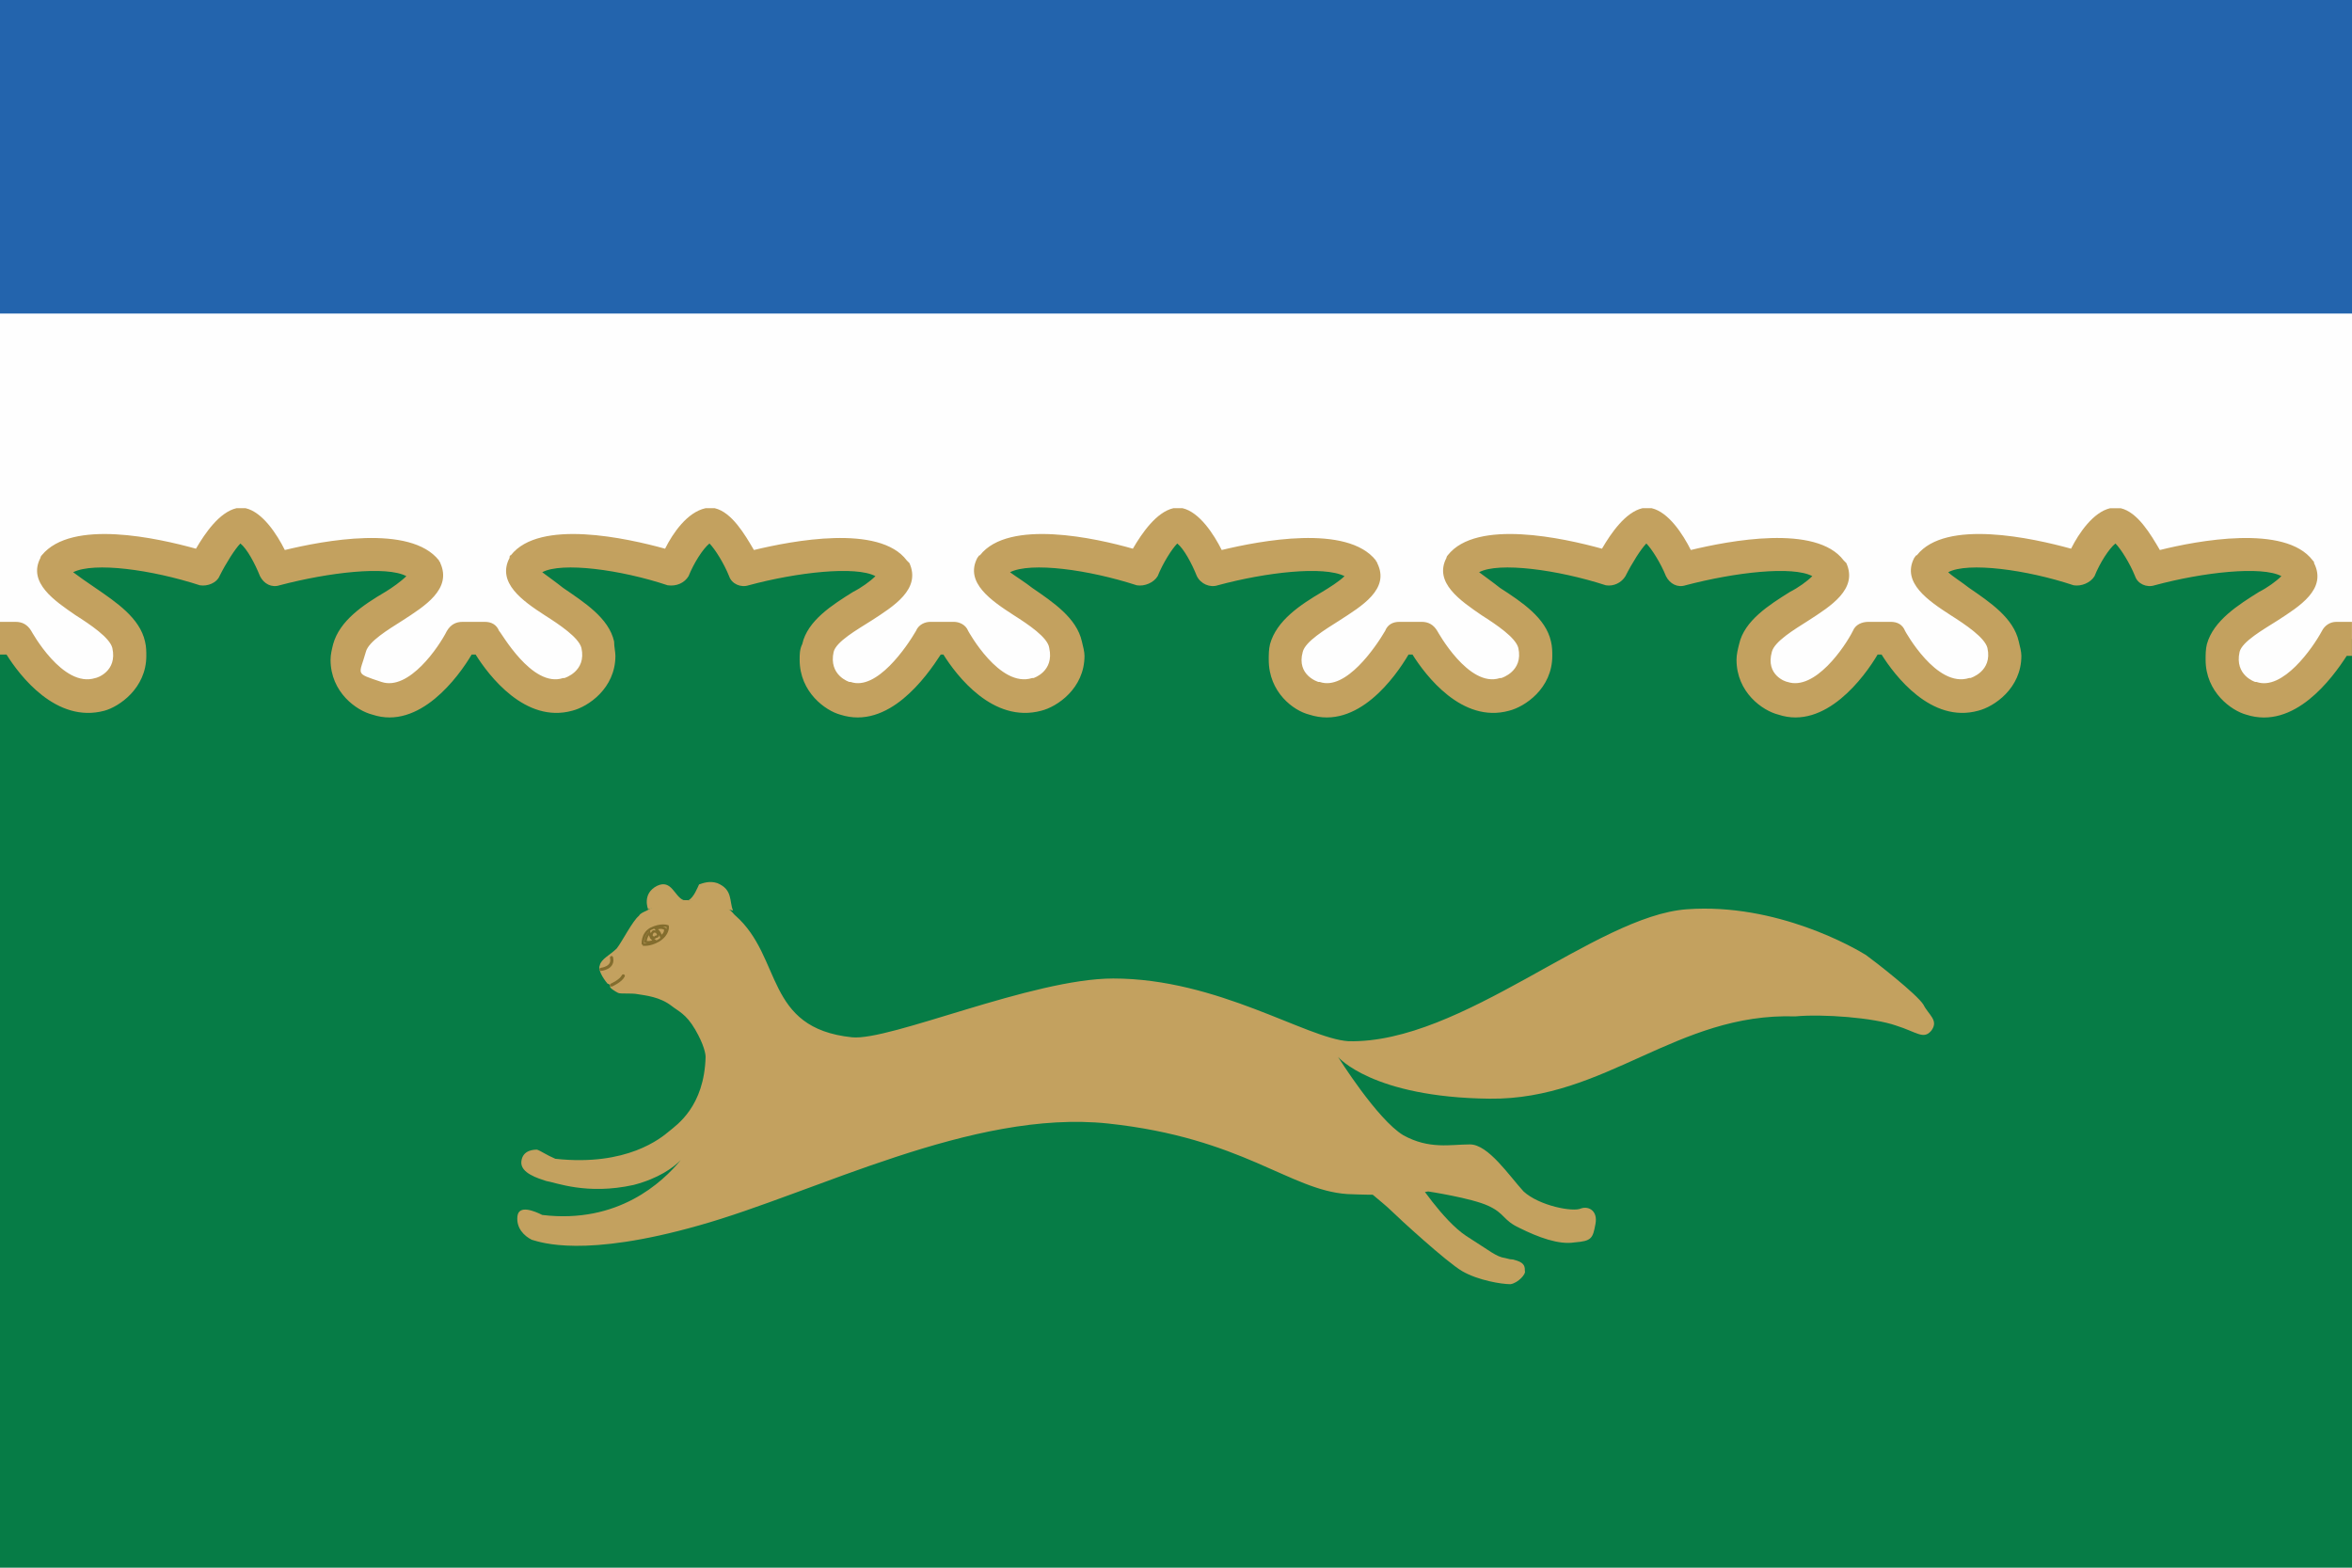
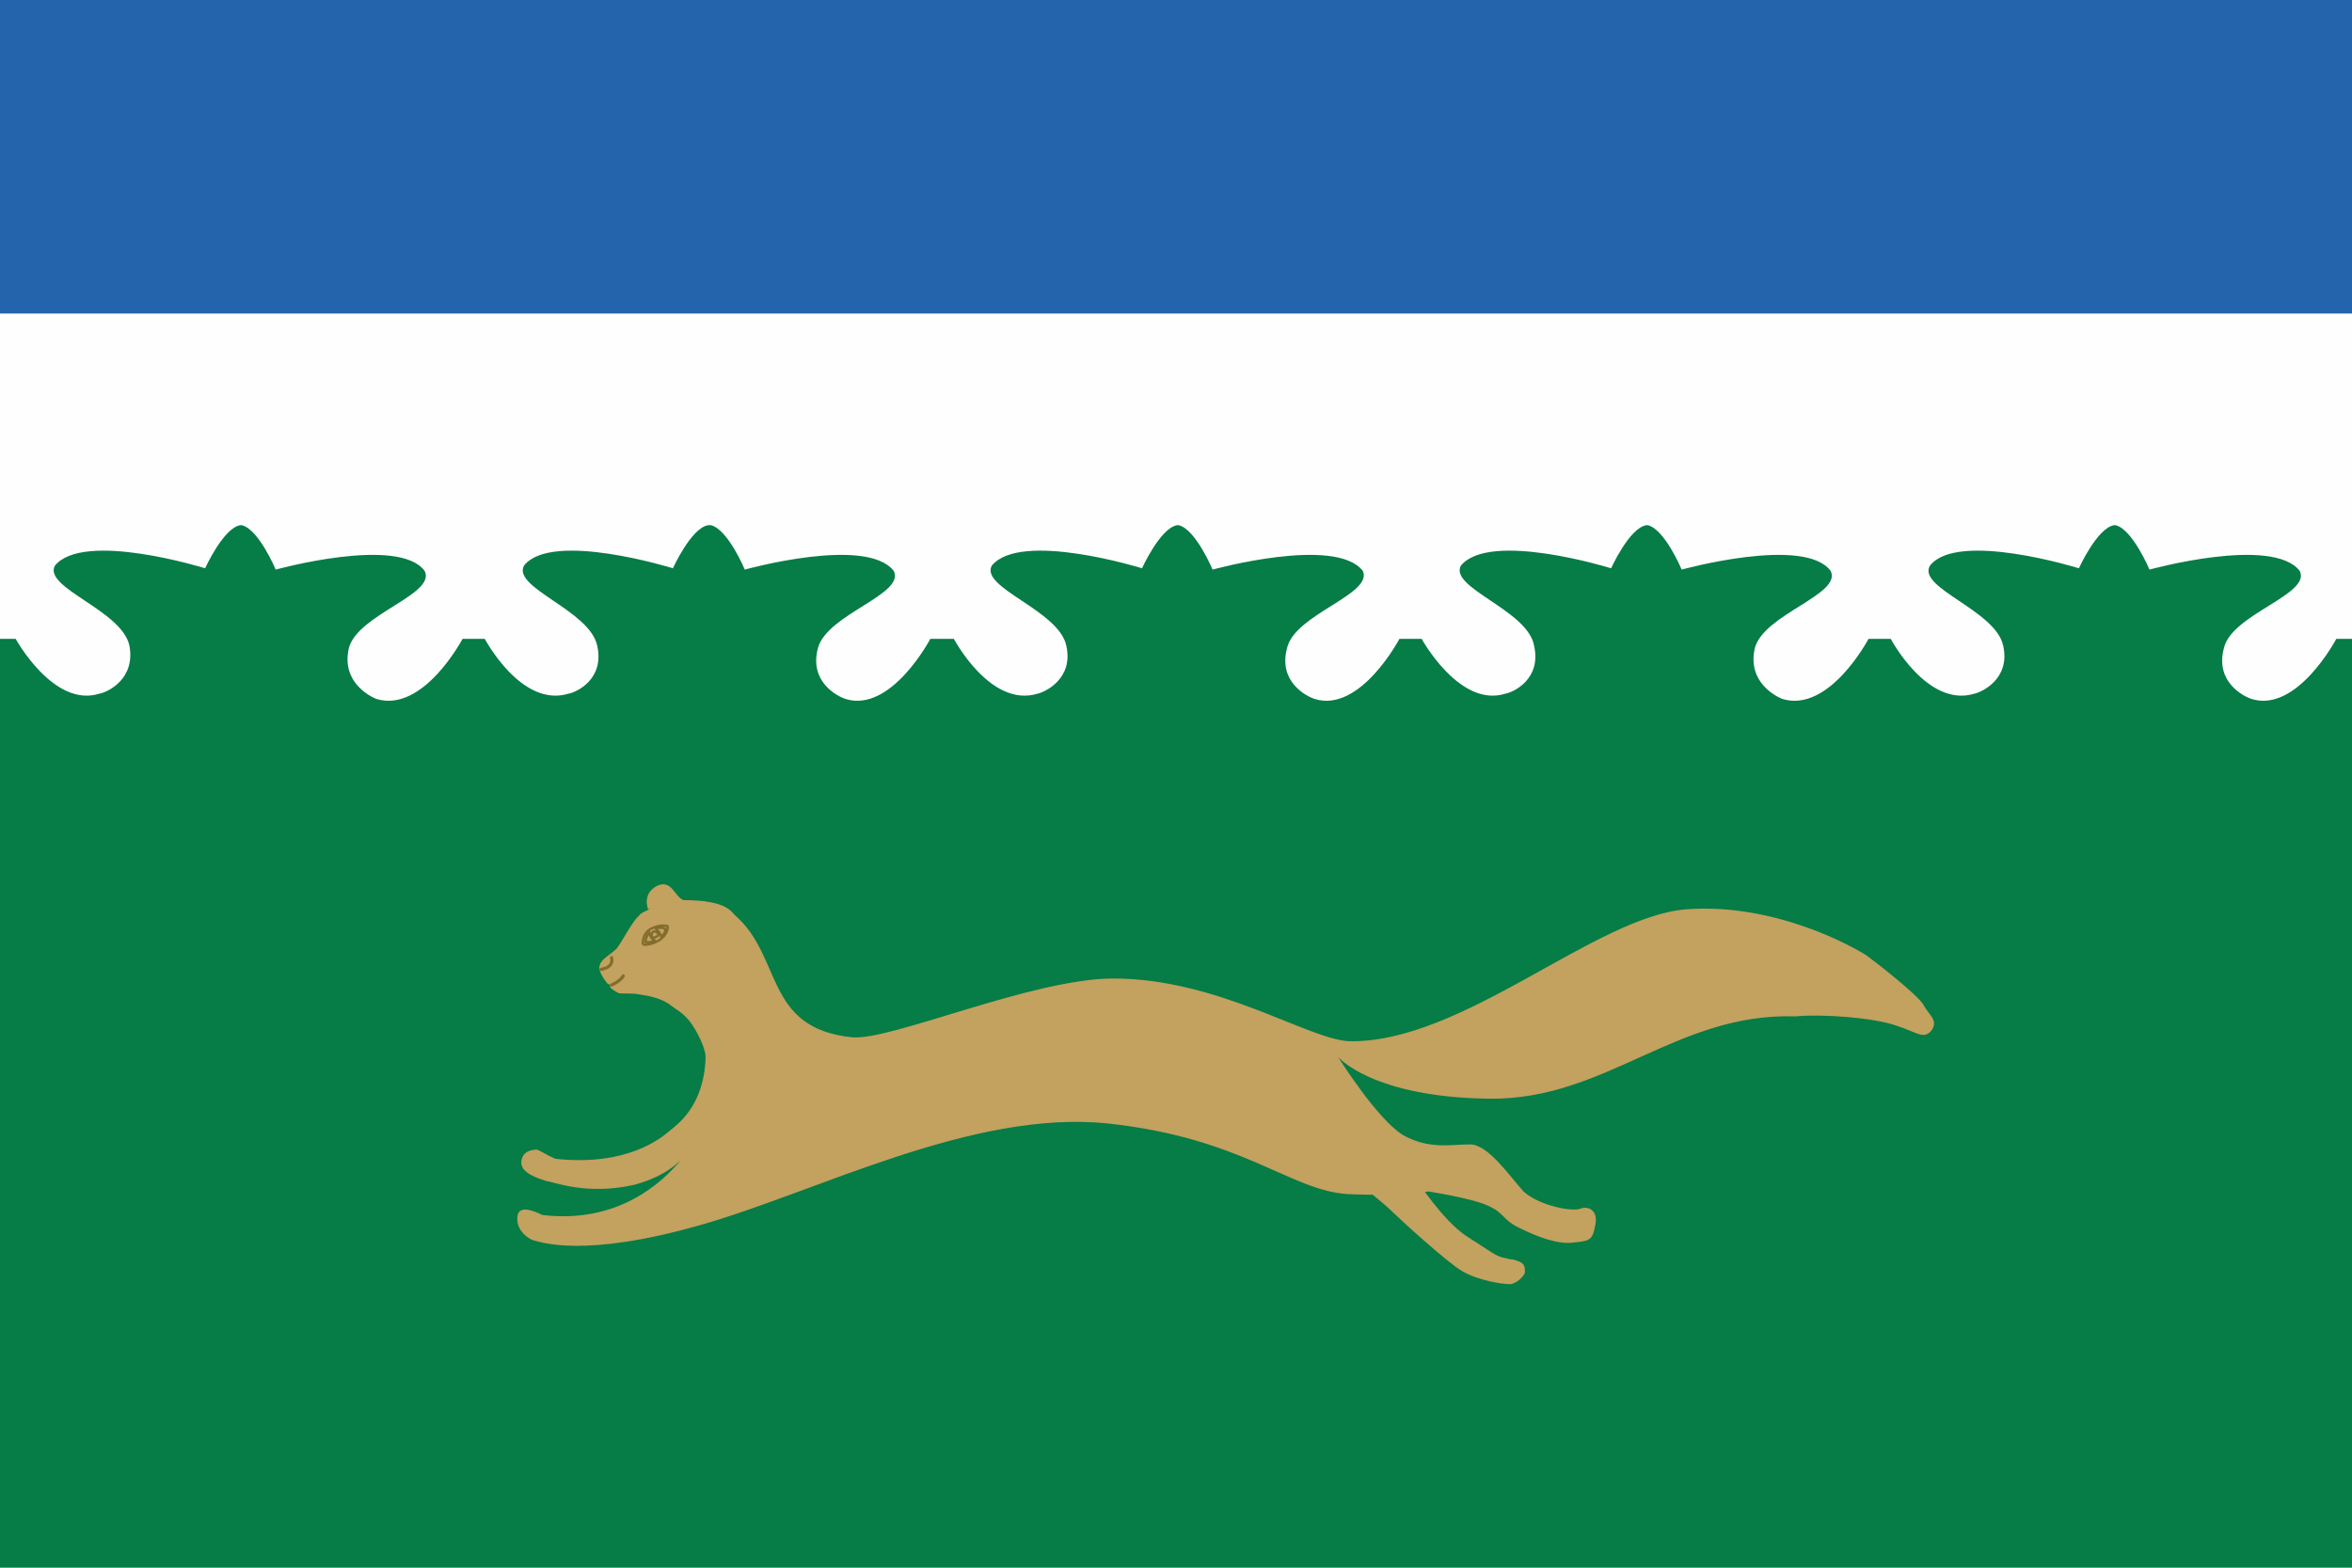
<svg xmlns="http://www.w3.org/2000/svg" clip-rule="evenodd" fill-rule="evenodd" height="1000" image-rendering="optimizeQuality" shape-rendering="geometricPrecision" text-rendering="geometricPrecision" viewBox="0 0 1800 1200" width="1500">
  <g fill-rule="nonzero">
    <path d="m0 0h1800v1200h-1800z" fill="#067c46" />
    <path d="m0 0h1800v550h-1800z" fill="#fefefe" />
    <path d="m0 0h1800v240h-1800z" fill="#2364ad" />
    <path d="m1800 489h-12s-30 57-65 46c-6-2-28-13-21-39 6-26 67-41 58-59-21-27-115-1-115-1s-13-31-26-34h-1c-13 2-27 33-27 33s-93-29-114-2c-10 17 50 34 56 61 6 26-17 36-22 37-36 11-64-42-64-42h-17s-30 57-66 46c-5-2-27-13-21-39 7-26 67-41 58-59-20-27-114-1-114-1s-13-31-26-34h-1c-13 2-27 33-27 33s-93-29-115-2c-9 17 51 34 56 61 6 26-16 36-22 37-35 11-64-42-64-42h-17s-30 57-65 46c-6-2-28-13-21-39 6-26 66-41 58-59-21-27-115-1-115-1s-13-31-26-34h-1c-13 2-27 33-27 33s-93-29-115-2c-9 17 51 34 57 61 6 26-17 36-22 37-36 11-64-42-64-42h-18s-30 57-65 46c-6-2-28-13-21-39s67-41 58-59c-21-27-114-1-114-1s-13-31-26-34h-1-1c-13 2-27 33-27 33s-93-29-114-2c-9 17 50 34 56 61 6 26-16 36-22 37-36 11-64-42-64-42h-17s-30 57-66 46c-5-2-27-13-21-39 7-26 67-41 58-59-20-27-114-1-114-1s-13-31-26-34h-1c-13 2-27 33-27 33s-93-29-115-2c-9 17 51 34 57 61 5 26-17 36-23 37-35 11-64-42-64-42h-12v436h1800z" fill="#067c46" />
-     <path d="m1615 389c-13 3-24 19-30 31-29-8-96-23-118 5-1 0-1 1-2 2-10 19 11 33 28 44 11 7 26 17 28 25 4 18-13 23-13 23h-1c-25 8-49-36-49-36-2-5-6-7-11-7h-17c-5 0-10 2-12 7-6 12-29 46-50 39-1 0-17-5-12-23 2-8 17-17 28-24 17-11 38-24 29-44-1-1-1-1-2-2-21-28-88-15-117-8-6-12-17-29-30-32-1 0-2 0-3 0h-1c-1 0-2 0-3 0-13 3-24 19-31 31-29-8-96-23-118 5 0 0-1 1-1 2-10 19 11 33 27 44 11 7 26 17 28 25 4 18-13 23-13 23s0 0-1 0c-24 8-48-36-48-36-3-5-7-7-12-7h-17c-5 0-9 2-11 7-7 12-30 46-50 39h-1s-17-5-12-23c2-8 17-17 28-24 17-11 39-24 29-44 0-1-1-1-1-2-22-28-89-15-118-8-6-12-17-29-30-32-1 0-2 0-3 0h-1c-1 0-2 0-3 0-13 3-24 19-31 31-28-8-95-23-117 5-1 0-1 1-2 2-10 19 11 33 28 44 11 7 26 17 27 25 4 18-12 23-12 23-1 0-1 0-1 0-25 8-49-36-49-36-2-5-7-7-11-7h-18c-4 0-9 2-11 7-7 12-30 46-50 39h-1s-16-5-12-23c2-8 18-17 29-24 17-11 38-24 29-44-1-1-1-1-2-2-21-28-88-15-117-8-7-12-17-29-30-32-1 0-3 0-4 0-1 0-2 0-3 0-14 3-25 19-31 31-29-8-96-23-118 5-1 0-1 1-1 2-10 19 10 33 27 44 11 7 26 17 28 25 4 18-13 23-13 23h-1c-24 8-48-36-49-36-2-5-6-7-11-7h-17c-5 0-9 2-12 7-6 12-29 46-50 39s-17-5-12-23c2-8 17-17 28-24 17-11 38-24 29-44 0-1-1-1-1-2-22-28-89-15-118-8-6-12-17-29-30-32-1 0-2 0-3 0h-1c-1 0-2 0-3 0-13 3-24 19-31 31-29-8-95-23-118 5 0 0-1 1-1 2-10 19 11 33 27 44 11 7 26 17 28 25 4 18-12 23-13 23-25 8-49-36-49-36-3-5-7-7-12-7h-12v25h5c10 16 38 53 75 43 11-3 32-17 32-42 0-3 0-7-1-11-4-18-22-30-38-41-6-4-13-9-17-12 16-8 60-2 97 10 6 1 13-2 15-7 5-10 12-21 16-25 5 4 11 15 15 25 3 6 9 9 15 7 38-10 82-15 97-7-4 4-11 9-16 12-17 10-35 22-40 40-1 4-2 8-2 12 0 25 20 39 32 42 36 12 66-29 76-46h3c10 16 38 53 74 43 12-3 33-17 33-42 0-3-1-7-1-11-4-18-23-30-39-41-5-4-12-9-16-12 15-8 60-2 96 10 7 1 13-2 16-7 4-10 11-21 16-25 4 4 11 15 15 25 2 6 9 9 15 7 37-10 82-15 97-7-4 4-11 9-17 12-16 10-35 22-39 40-2 4-2 8-2 12 0 25 20 39 31 42 37 12 66-29 77-46h2c10 16 38 53 75 43 12-3 33-17 33-42 0-3-1-7-2-11-4-18-22-30-38-41-5-4-13-9-17-12 16-8 60-2 97 10 6 1 13-2 16-7 4-10 11-21 15-25 5 4 11 15 15 25 3 6 10 9 16 7 37-10 81-15 97-7-4 4-12 9-17 12-17 10-35 22-40 40-1 4-1 8-1 12 0 25 19 39 31 42 37 12 66-29 76-46h3c10 16 38 53 74 43 12-3 33-17 33-42 0-3 0-7-1-11-4-18-22-30-39-41-5-4-12-9-16-12 15-8 60-2 97 10 6 1 12-2 15-7 5-10 12-21 16-25 4 4 11 15 15 25 3 6 9 9 15 7 38-10 82-15 97-7-4 4-11 9-17 12-16 10-35 22-39 40-1 4-2 8-2 12 0 25 20 39 32 42 36 12 66-29 76-46h3c10 16 38 53 74 43 12-3 33-17 33-42 0-3-1-7-2-11-4-18-22-30-38-41-5-4-13-9-16-12 15-8 60-2 96 10 6 1 13-2 16-7 4-10 11-21 16-25 4 4 11 15 15 25 2 6 9 9 15 7 37-10 82-15 97-7-4 4-11 9-17 12-16 10-35 22-40 40-1 4-1 8-1 12 0 25 20 39 31 42 37 12 66-28 77-45h4v-26h-12c-5 0-9 3-11 7-7 13-30 46-50 39h-1s-16-5-12-23c2-8 18-17 29-24 17-11 38-24 28-44 0-1 0-1-1-2-21-28-89-15-117-8-7-12-17-29-30-32-1 0-3 0-4 0h-1c-1 0-2 0-3 0zm-460 155h1s0 0-1 0zm-717 0h1c-1 0-1 0-1 0zm359 0h-1zm-717 0c-1 0-1 0-1 0zm1640 3h-1zm-359 0h-1zm-717 0s0 0-1 0zm-359 0s0 0-1 0z" fill="#c3a15f" />
    <path d="m502 726c0-1 7-3 9-5 2-3 3-10 10-12 7-3 11 2 13 3 3 1 6 1 6 2-1 2-5 0-7 2s-3 6-9 9c-7 2-12-1-14-1s-8 4-8 2z" fill="#fefefe" />
    <path d="m515 718c1 3 4 5 7 5 4-1 6-4 6-7-1-4-4-6-8-5-3 1-6 4-5 7z" fill="#057c63" />
    <path d="m1039 905s21 17 26 22 42 39 54 46 30 10 37 10c6-1 12-8 11-10 0-3 0-6-6-8s-2 0-9-2c-7-1-11-5-30-17-18-12-38-43-38-43z" fill="#c3a15f" />
    <path d="m496 696s-5-12 7-18c11-5 13 8 20 11z" fill="#c3a15f" />
    <path d="m495 697c-2 1-5 2-6 4-5 4-13 20-17 25-5 5-12 8-13 13-2 4 5 13 6 14 1 0 2 1 2 2-1 1 4 4 6 5s10 0 15 1c6 1 17 2 26 9 5 4 11 6 18 18s8 19 8 21c-1 38-22 52-28 57s-32 27-87 21c-7-3-11-6-14-7-2 0-11 0-12 9s13 13 19 15c7 1 31 11 67 3 19-5 30-13 36-19 5-5 7-9 7-9s-2 4-7 9c-14 17-48 49-106 42-6-3-18-8-19 1s5 15 11 18c7 2 40 14 128-11 89-25 209-89 313-78 103 11 139 51 183 54 45 2 62-2 62-2s33 5 46 11 11 11 24 17c14 7 30 13 42 11 13-1 14-3 16-14 2-10-5-14-11-12-6 3-32-2-44-13-11-12-27-36-41-36-15 0-31 4-51-7-20-12-50-60-50-60s26 31 116 32c89 1 143-66 234-63 21-2 60 1 77 7 16 5 21 11 27 4 6-8-2-12-6-20-5-8-37-33-44-38-8-5-68-40-137-35-70 5-172 103-259 101-32-2-100-48-180-48-62 0-171 48-200 45-67-7-53-61-89-93-3-2-5-12-40-12-14-1-28 8-28 8z" fill="#c3a15f" />
-     <path d="m561 697c-3-7 0-16-12-21-6-2-11 0-14 1-1 2-4 10-8 12z" fill="#c3a15f" />
    <path d="m533 883s-2 4-7 9c5-5 7-9 7-9z" fill="#c3a15f" />
  </g>
  <path d="m492 723s-1-8 6-12c8-4 13-2 13-2s1 6-7 11c-7 4-12 3-12 3zm12-10c1 1 2 4 2 4 4-3 3-6 3-6s-3-2-7 0c0 0 2 2 2 2zm-5 4c-1-1 0-3 1-4 1 0 3 0 3 1 1 1 1 3-1 3-1 1-2 1-3 0zm-1 0c0 1 3 3 3 3-4 2-7 1-7 1s0-4 3-7c0 0 1 3 1 3z" fill="none" stroke="#836d2e" stroke-linecap="round" stroke-width="1.8" />
  <path d="m460 742s10-1 8-9m0 21s7-3 9-7" fill="none" stroke="#836d2e" stroke-linecap="round" stroke-width="2.4" />
</svg>